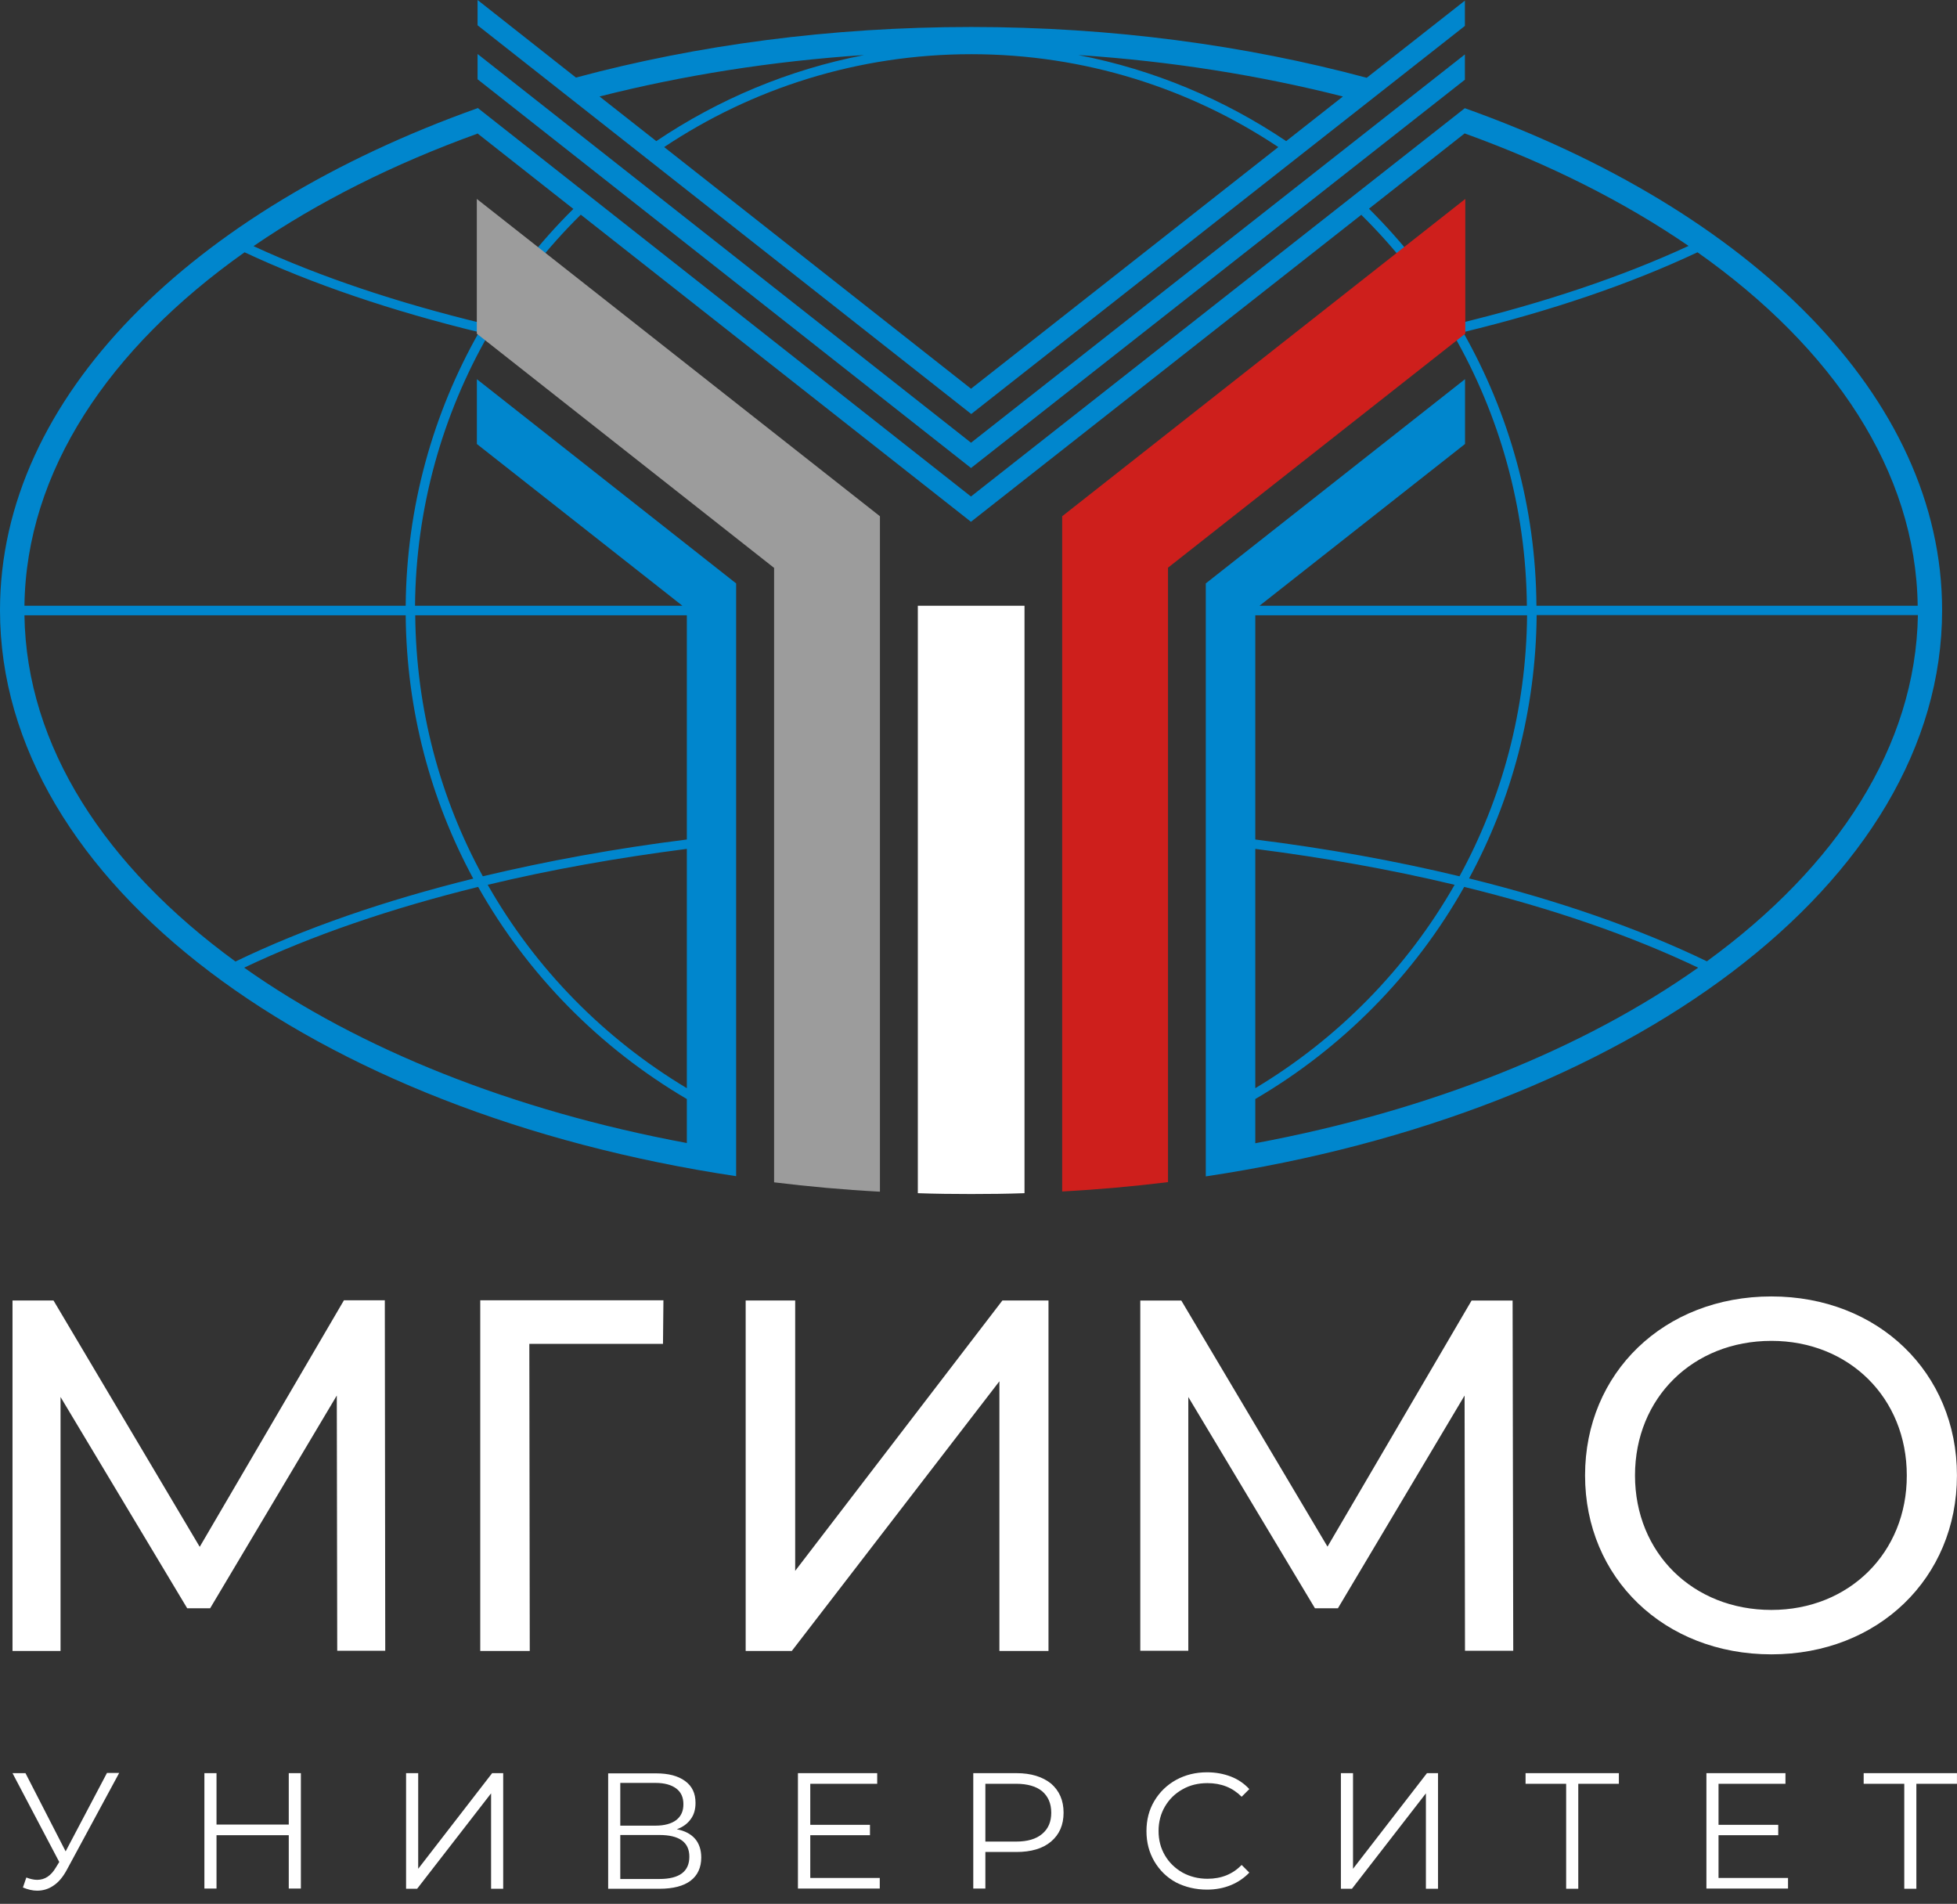
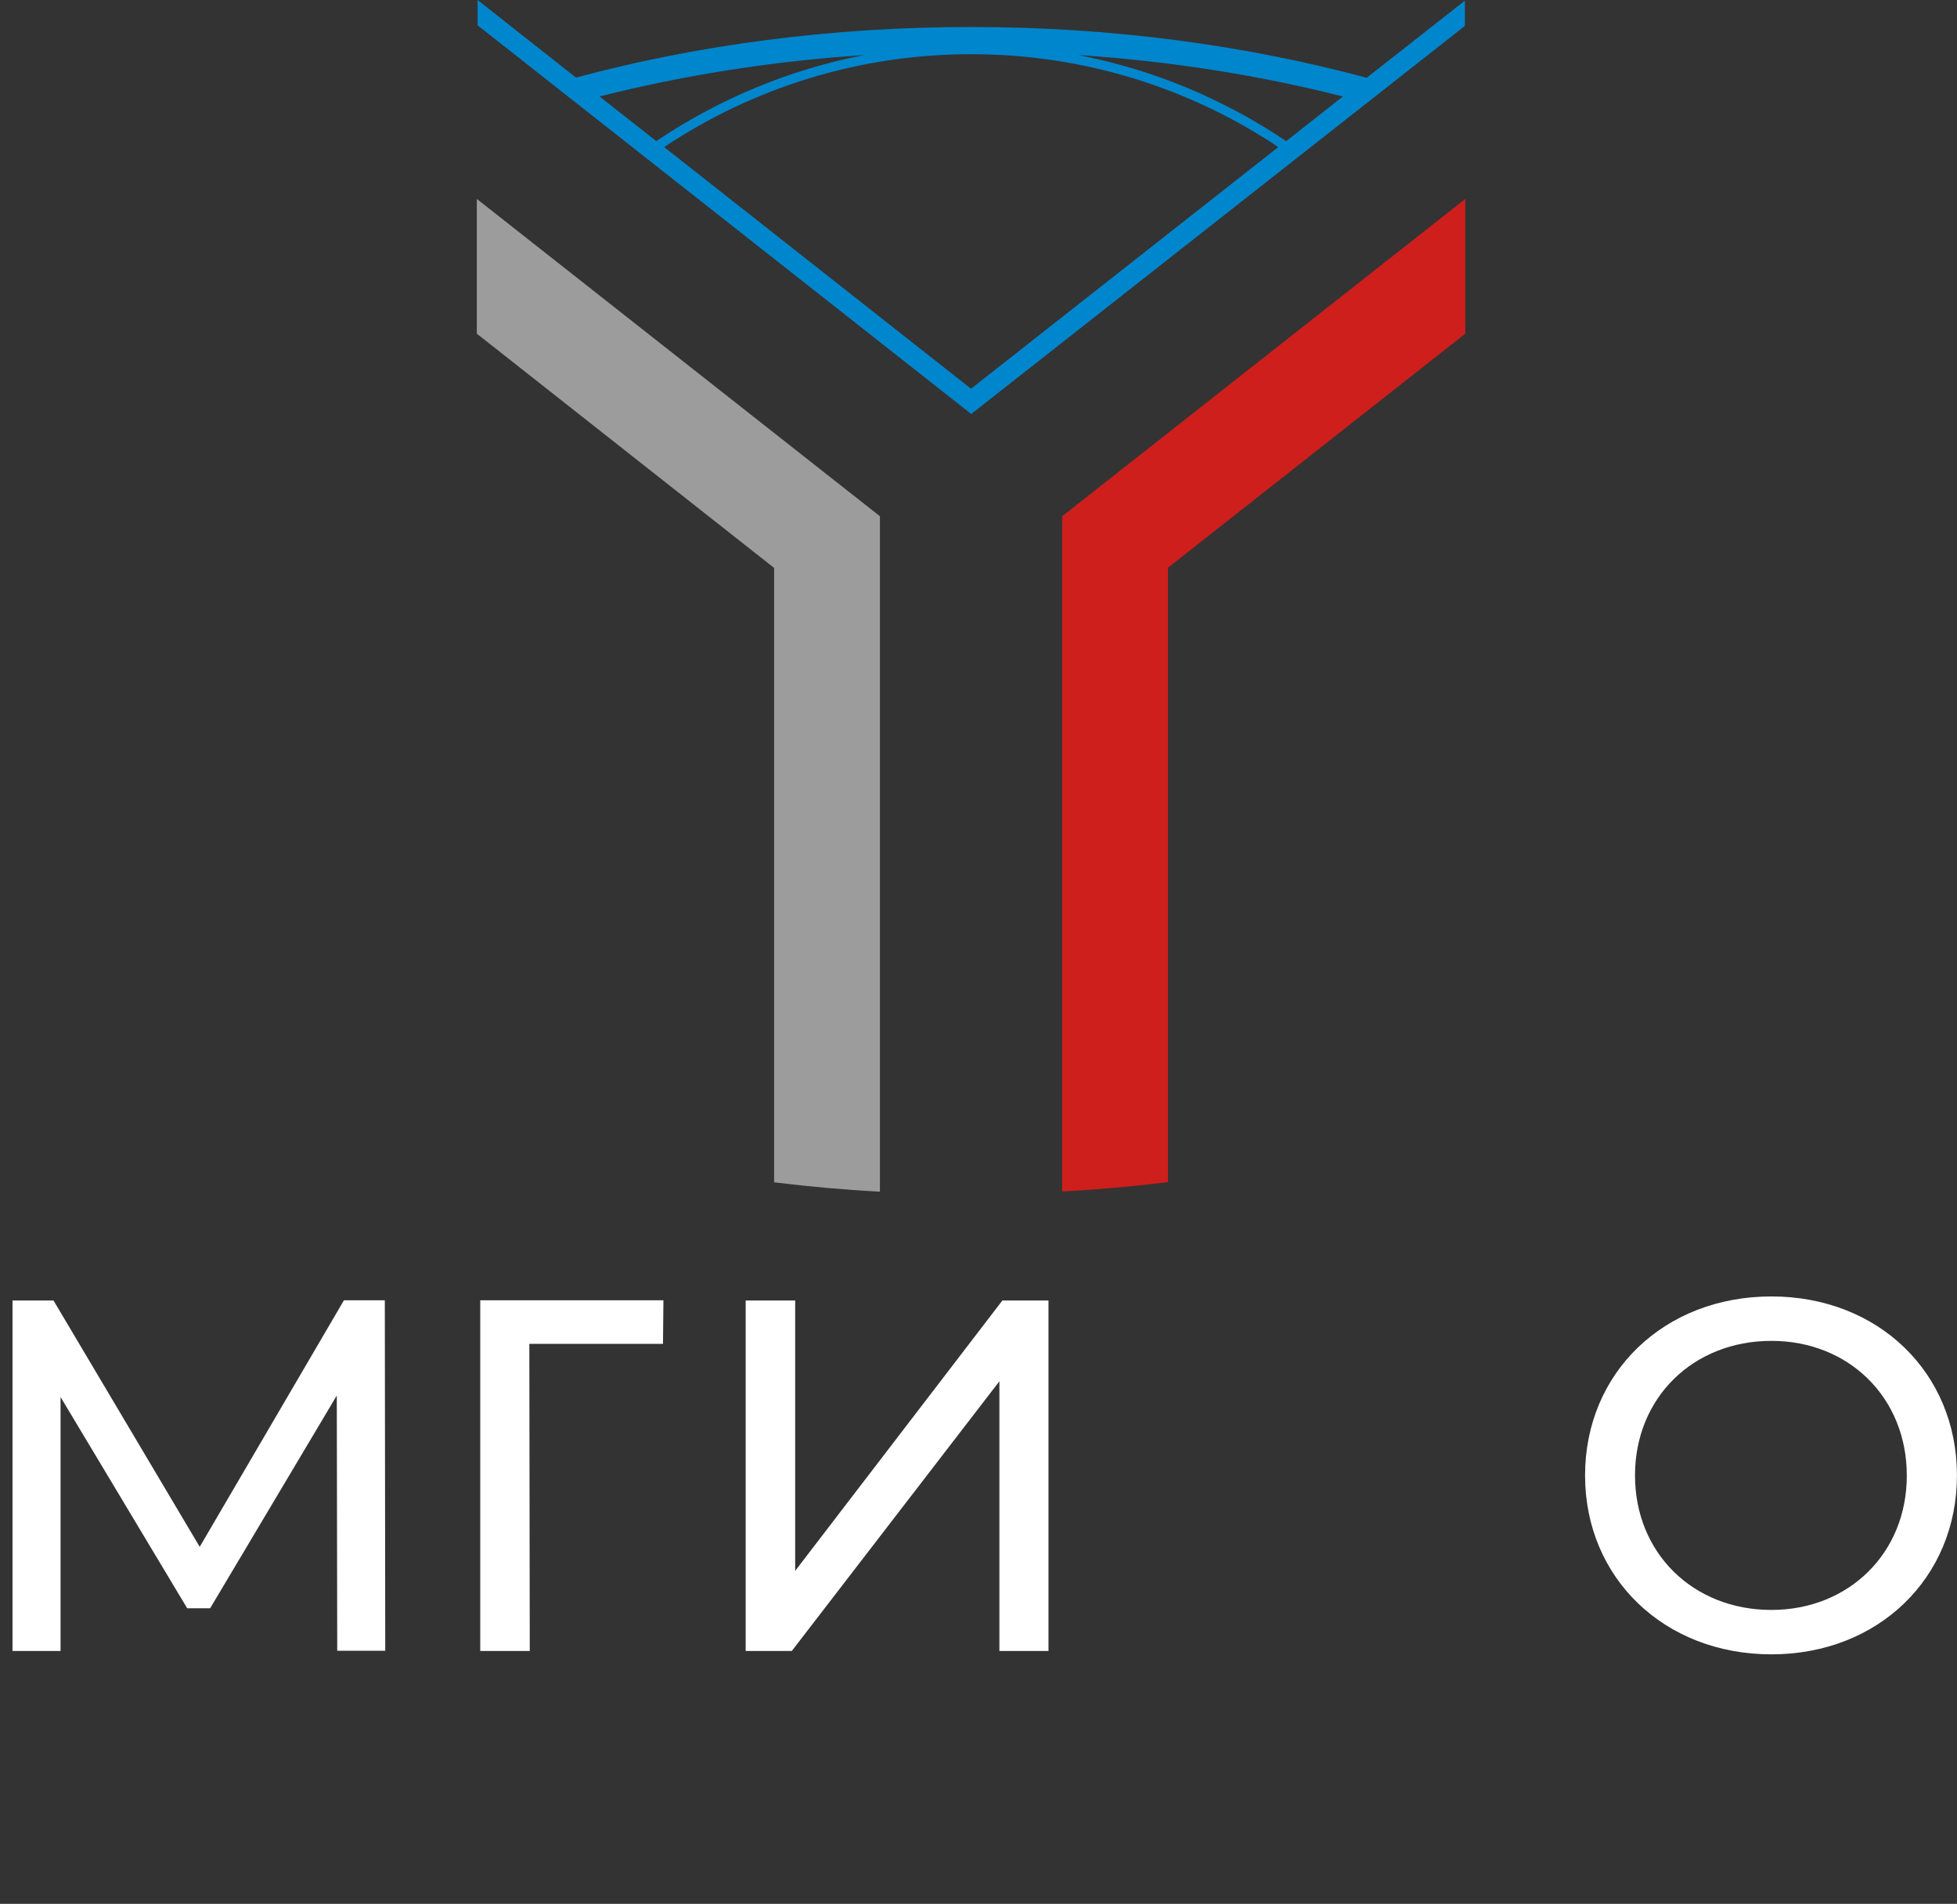
<svg xmlns="http://www.w3.org/2000/svg" width="110" height="107" viewBox="0 0 110 107" fill="none">
  <rect x="0" y="0" width="110" height="107" fill="#333333" stroke="none" />
-   <path d="M82.335 6.081V7.502C87.066 9.21 91.306 11.348 94.913 13.821C91.139 15.565 86.767 17.022 81.977 18.181C80.579 15.816 78.883 13.653 76.948 11.73L82.335 7.49V6.081L54.576 27.904L26.84 6.057V6.081C10.786 11.802 0 22.302 0 34.294C0 49.631 17.642 62.544 41.377 66.103V65.028V32.789L26.804 21.31V24.953L38.355 34.043H23.328C23.376 28.501 24.881 23.293 27.461 18.79C30.22 19.447 33.111 19.996 36.109 20.438L35.81 19.853C33.015 19.435 30.316 18.909 27.736 18.312C29.109 16.019 30.758 13.928 32.645 12.065L54.576 29.325L76.877 11.79L76.518 12.077C78.406 13.94 80.054 16.03 81.416 18.324C78.788 18.945 76.04 19.471 73.198 19.889L72.911 20.462C75.957 20.02 78.895 19.459 81.69 18.802C84.27 23.305 85.775 28.501 85.823 34.043H70.797L82.347 24.953V21.31L67.775 32.789V64.729V65.016V66.115C91.509 62.556 109.163 49.631 109.163 34.294C109.163 22.302 98.377 11.802 82.335 6.081ZM1.374 34.581H22.803C22.85 39.932 24.212 44.961 26.601 49.38C21.62 50.611 17.093 52.175 13.235 54.039C5.913 48.7 1.481 41.939 1.374 34.581ZM38.606 64.24C28.787 62.412 20.175 58.948 13.725 54.385C17.535 52.57 21.978 51.053 26.876 49.846C29.659 54.779 33.72 58.9 38.606 61.767V64.24ZM38.606 61.158C33.959 58.375 30.089 54.433 27.413 49.727C30.937 48.879 34.7 48.21 38.606 47.708V61.158ZM38.606 34.581V47.182C34.592 47.684 30.746 48.389 27.139 49.249C24.75 44.877 23.388 39.884 23.34 34.581H38.606ZM22.803 34.043H1.374C1.469 26.494 6.116 19.578 13.748 14.179C17.571 15.971 22.026 17.476 26.924 18.67C24.343 23.221 22.85 28.465 22.803 34.043ZM27.198 18.192C22.408 17.034 18.025 15.577 14.25 13.833C17.858 11.36 22.098 9.222 26.828 7.514V7.49L32.227 11.742C30.292 13.653 28.596 15.828 27.198 18.192ZM82.24 18.67C87.125 17.488 91.581 15.983 95.415 14.179C103.048 19.566 107.694 26.494 107.79 34.043H86.361C86.325 28.465 84.82 23.221 82.24 18.67ZM70.558 34.581H85.835C85.787 39.884 84.426 44.877 82.037 49.249C78.418 48.377 74.571 47.684 70.558 47.182V34.581ZM70.558 47.708C74.476 48.21 78.226 48.879 81.762 49.727C79.075 54.433 75.204 58.375 70.558 61.158V47.708ZM70.558 64.252V61.767C75.443 58.912 79.516 54.791 82.3 49.846C87.197 51.041 91.64 52.57 95.451 54.385C89.001 58.948 80.376 62.424 70.558 64.252ZM95.941 54.027C92.082 52.163 87.555 50.599 82.574 49.368C84.963 44.961 86.325 39.92 86.373 34.569H107.802C107.682 41.939 103.263 48.7 95.941 54.027Z" fill="#0086CD" />
-   <path d="M82.339 4.48V3.059L54.58 24.882L26.844 3.035V4.456L54.58 26.303L82.339 4.48Z" fill="#0086CD" />
  <path d="M82.339 1.457V0.036L76.821 4.372C70.024 2.544 62.499 1.517 54.592 1.517C46.684 1.517 39.171 2.532 32.374 4.36L26.844 0V1.421L54.592 23.268L82.339 1.457ZM37.331 8.266C42.276 4.969 48.213 3.046 54.592 3.046C60.97 3.046 66.907 4.969 71.852 8.266L54.58 21.847L37.331 8.266ZM72.294 7.931C68.818 5.59 64.864 3.918 60.612 3.094C65.832 3.44 70.825 4.24 75.483 5.423L72.294 7.931ZM48.571 3.094C44.319 3.918 40.365 5.59 36.889 7.931L33.7 5.423C38.358 4.24 43.351 3.44 48.571 3.094Z" fill="#0086CD" />
  <path d="M19.325 73.091L11.226 86.935L3.008 73.091H0.703V92.788H3.403V78.514L10.522 90.387H11.812L18.931 78.43L18.955 92.776H21.654L21.63 73.079H19.325V73.091ZM26.994 73.091V92.788H29.777L29.753 75.528H37.266L37.29 73.079H26.994V73.091ZM56.342 73.091L44.696 88.285V73.091H41.913V92.788H44.505L56.175 77.63V92.788H58.934V73.091H56.342Z" fill="white" />
-   <path d="M85.057 92.777L85.021 73.092H82.716L74.617 86.924L66.399 73.092H64.094V92.777H66.793V78.515L73.912 90.388H75.202L82.322 78.431L82.345 92.777H85.057Z" fill="white" />
-   <path d="M109.998 99.654H104.754V100.251H107.036V106.152H107.716V100.251H109.998V99.654ZM96.596 105.555V103.142H99.952V102.557H96.596V100.251H100.358V99.654H95.915V106.14H100.502V105.543H96.596V105.555ZM90.982 99.654H85.75V100.251H88.031V106.152H88.712V100.251H90.994V99.654H90.982ZM75.37 106.152H75.991L80.148 100.789V106.152H80.829V99.654H80.208L76.051 105.029V99.654H75.37V106.152ZM67.845 106.2C68.323 106.2 68.776 106.116 69.183 105.949C69.589 105.782 69.935 105.543 70.222 105.244L69.792 104.814C69.29 105.328 68.657 105.59 67.869 105.59C67.355 105.59 66.889 105.471 66.471 105.244C66.053 105.005 65.719 104.683 65.48 104.277C65.241 103.87 65.121 103.417 65.121 102.903C65.121 102.401 65.241 101.935 65.48 101.529C65.719 101.123 66.041 100.801 66.471 100.562C66.889 100.323 67.355 100.215 67.869 100.215C68.645 100.215 69.278 100.466 69.792 100.98L70.222 100.55C69.935 100.239 69.589 100 69.183 99.845C68.776 99.69 68.335 99.606 67.845 99.606C67.2 99.606 66.626 99.749 66.101 100.036C65.587 100.323 65.181 100.717 64.882 101.219C64.584 101.72 64.441 102.282 64.441 102.915C64.441 103.536 64.584 104.097 64.882 104.611C65.181 105.113 65.575 105.507 66.101 105.794C66.615 106.056 67.2 106.2 67.845 106.2ZM57.106 103.5H55.386V100.251H57.106C57.751 100.251 58.241 100.394 58.576 100.669C58.91 100.956 59.089 101.35 59.089 101.876C59.089 102.389 58.922 102.783 58.576 103.07C58.241 103.357 57.751 103.5 57.106 103.5ZM57.13 99.654H54.706V106.14H55.386V104.085H57.13C57.955 104.085 58.611 103.894 59.077 103.5C59.543 103.106 59.782 102.568 59.782 101.876C59.782 101.183 59.543 100.645 59.077 100.239C58.599 99.857 57.955 99.654 57.13 99.654ZM45.544 105.555V103.142H48.9V102.557H45.544V100.251H49.306V99.654H44.851V106.14H49.45V105.543H45.544V105.555ZM37.063 105.602H34.865V103.13H37.063C38.186 103.13 38.747 103.536 38.747 104.348C38.747 105.184 38.186 105.602 37.063 105.602ZM34.865 100.203H36.848C37.35 100.203 37.732 100.311 38.007 100.514C38.281 100.717 38.413 101.016 38.413 101.398C38.413 101.792 38.281 102.079 38.007 102.294C37.732 102.497 37.35 102.604 36.848 102.604H34.865V100.203ZM38.042 102.807C38.377 102.688 38.64 102.497 38.819 102.246C39.01 101.995 39.094 101.685 39.094 101.326C39.094 100.789 38.903 100.383 38.508 100.096C38.114 99.809 37.577 99.666 36.884 99.666H34.184V106.152H37.063C37.84 106.152 38.425 105.997 38.819 105.698C39.213 105.399 39.416 104.957 39.416 104.396C39.416 103.966 39.297 103.608 39.07 103.345C38.831 103.07 38.484 102.891 38.042 102.807ZM22.825 106.152H23.446L27.603 100.789V106.152H28.284V99.654H27.663L23.506 105.029V99.654H22.825V106.152ZM16.231 99.654V102.545H12.17V99.654H11.489V106.14H12.17V103.142H16.231V106.14H16.912V99.654H16.231ZM6.007 99.654L3.689 104.05L1.432 99.654H0.703L3.331 104.647L3.14 104.957C2.865 105.423 2.519 105.65 2.089 105.65C1.898 105.65 1.695 105.602 1.48 105.519L1.288 106.08C1.575 106.2 1.838 106.259 2.089 106.259C2.423 106.259 2.734 106.164 3.008 105.973C3.295 105.782 3.534 105.495 3.749 105.101L6.699 99.642H6.007V99.654Z" fill="white" />
  <path d="M99.569 90.481C95.162 90.481 91.901 87.28 91.901 82.92C91.901 78.56 95.162 75.359 99.569 75.359C103.929 75.359 107.178 78.56 107.178 82.92C107.19 87.268 103.929 90.481 99.569 90.481ZM109.997 82.92C109.997 77.127 105.554 72.862 99.569 72.862C93.525 72.862 89.094 77.163 89.094 82.92C89.094 88.677 93.537 92.977 99.569 92.977C105.554 92.977 109.997 88.701 109.997 82.92Z" fill="white" />
-   <path d="M51.59 34.043V67.059C52.581 67.095 53.573 67.106 54.588 67.106C55.591 67.106 56.595 67.095 57.586 67.059V34.043H51.59Z" fill="white" />
  <path d="M26.801 11.18V18.753L43.511 31.917V66.449C45.459 66.688 47.441 66.867 49.46 66.975V29.014L26.801 11.18Z" fill="#9C9C9C" />
  <path d="M82.362 18.753V11.18L59.703 29.014V66.963C61.722 66.855 63.705 66.676 65.652 66.437V31.905L82.362 18.753Z" fill="#CE1F1C" />
</svg>